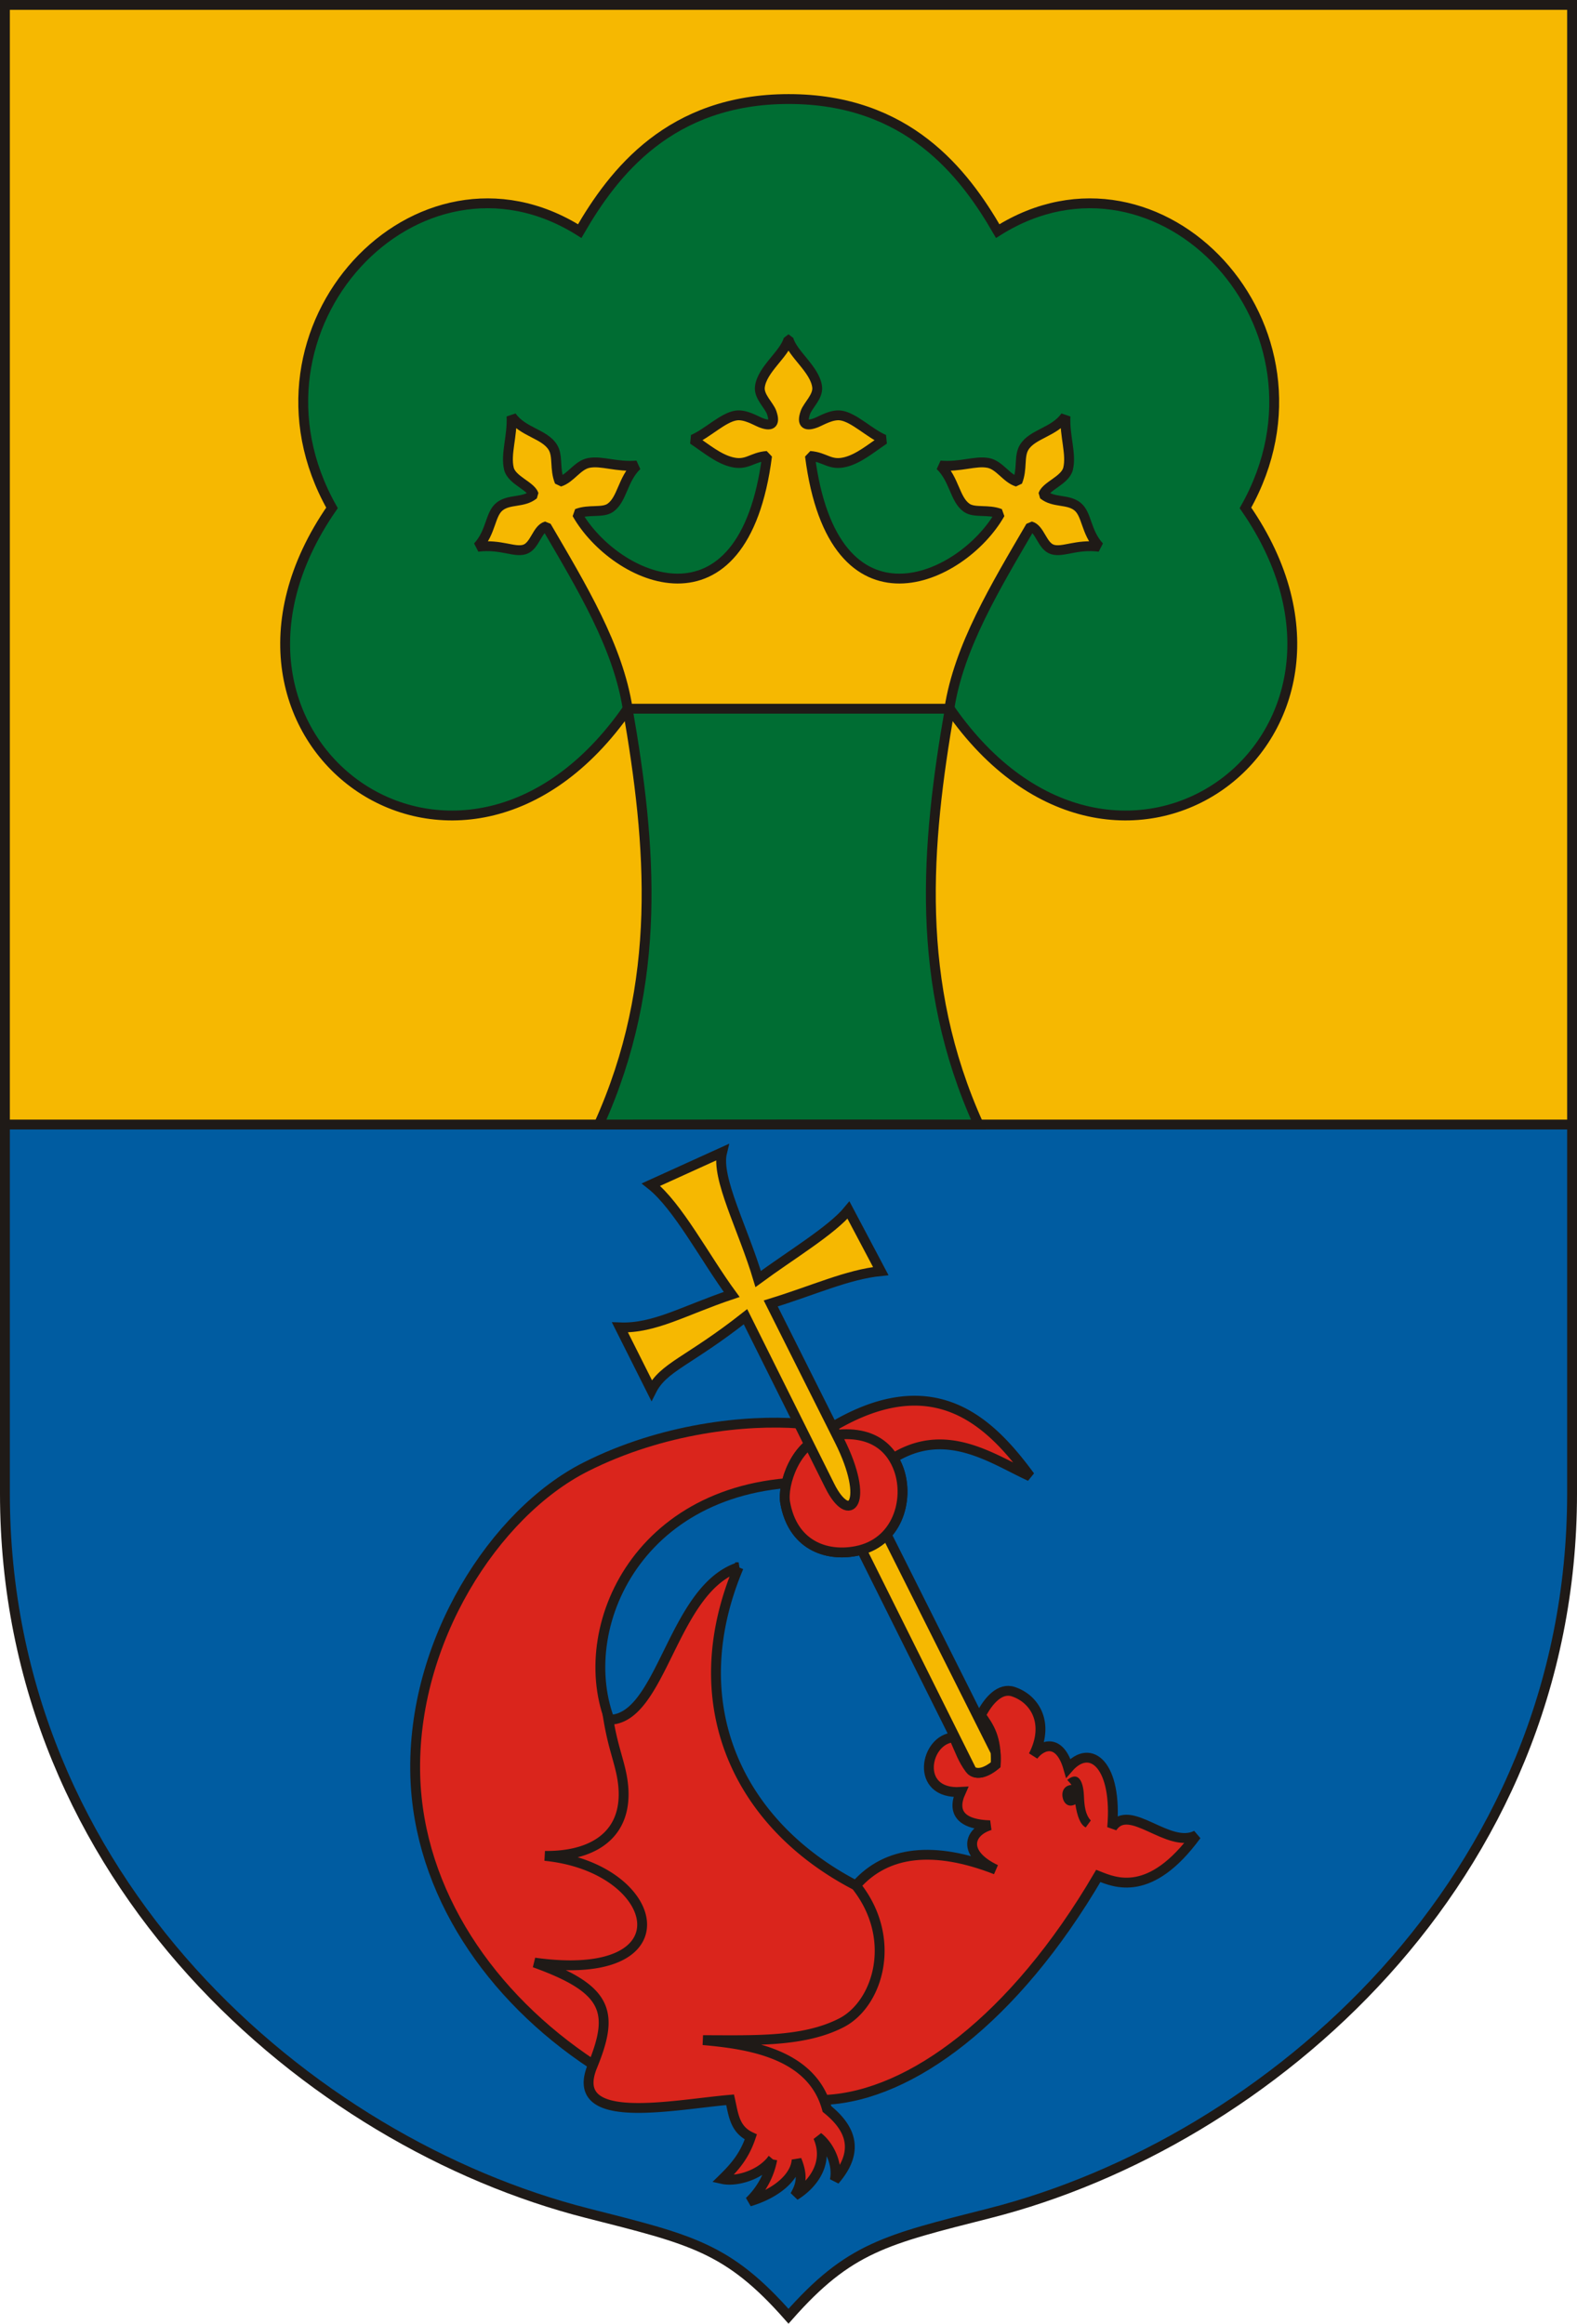
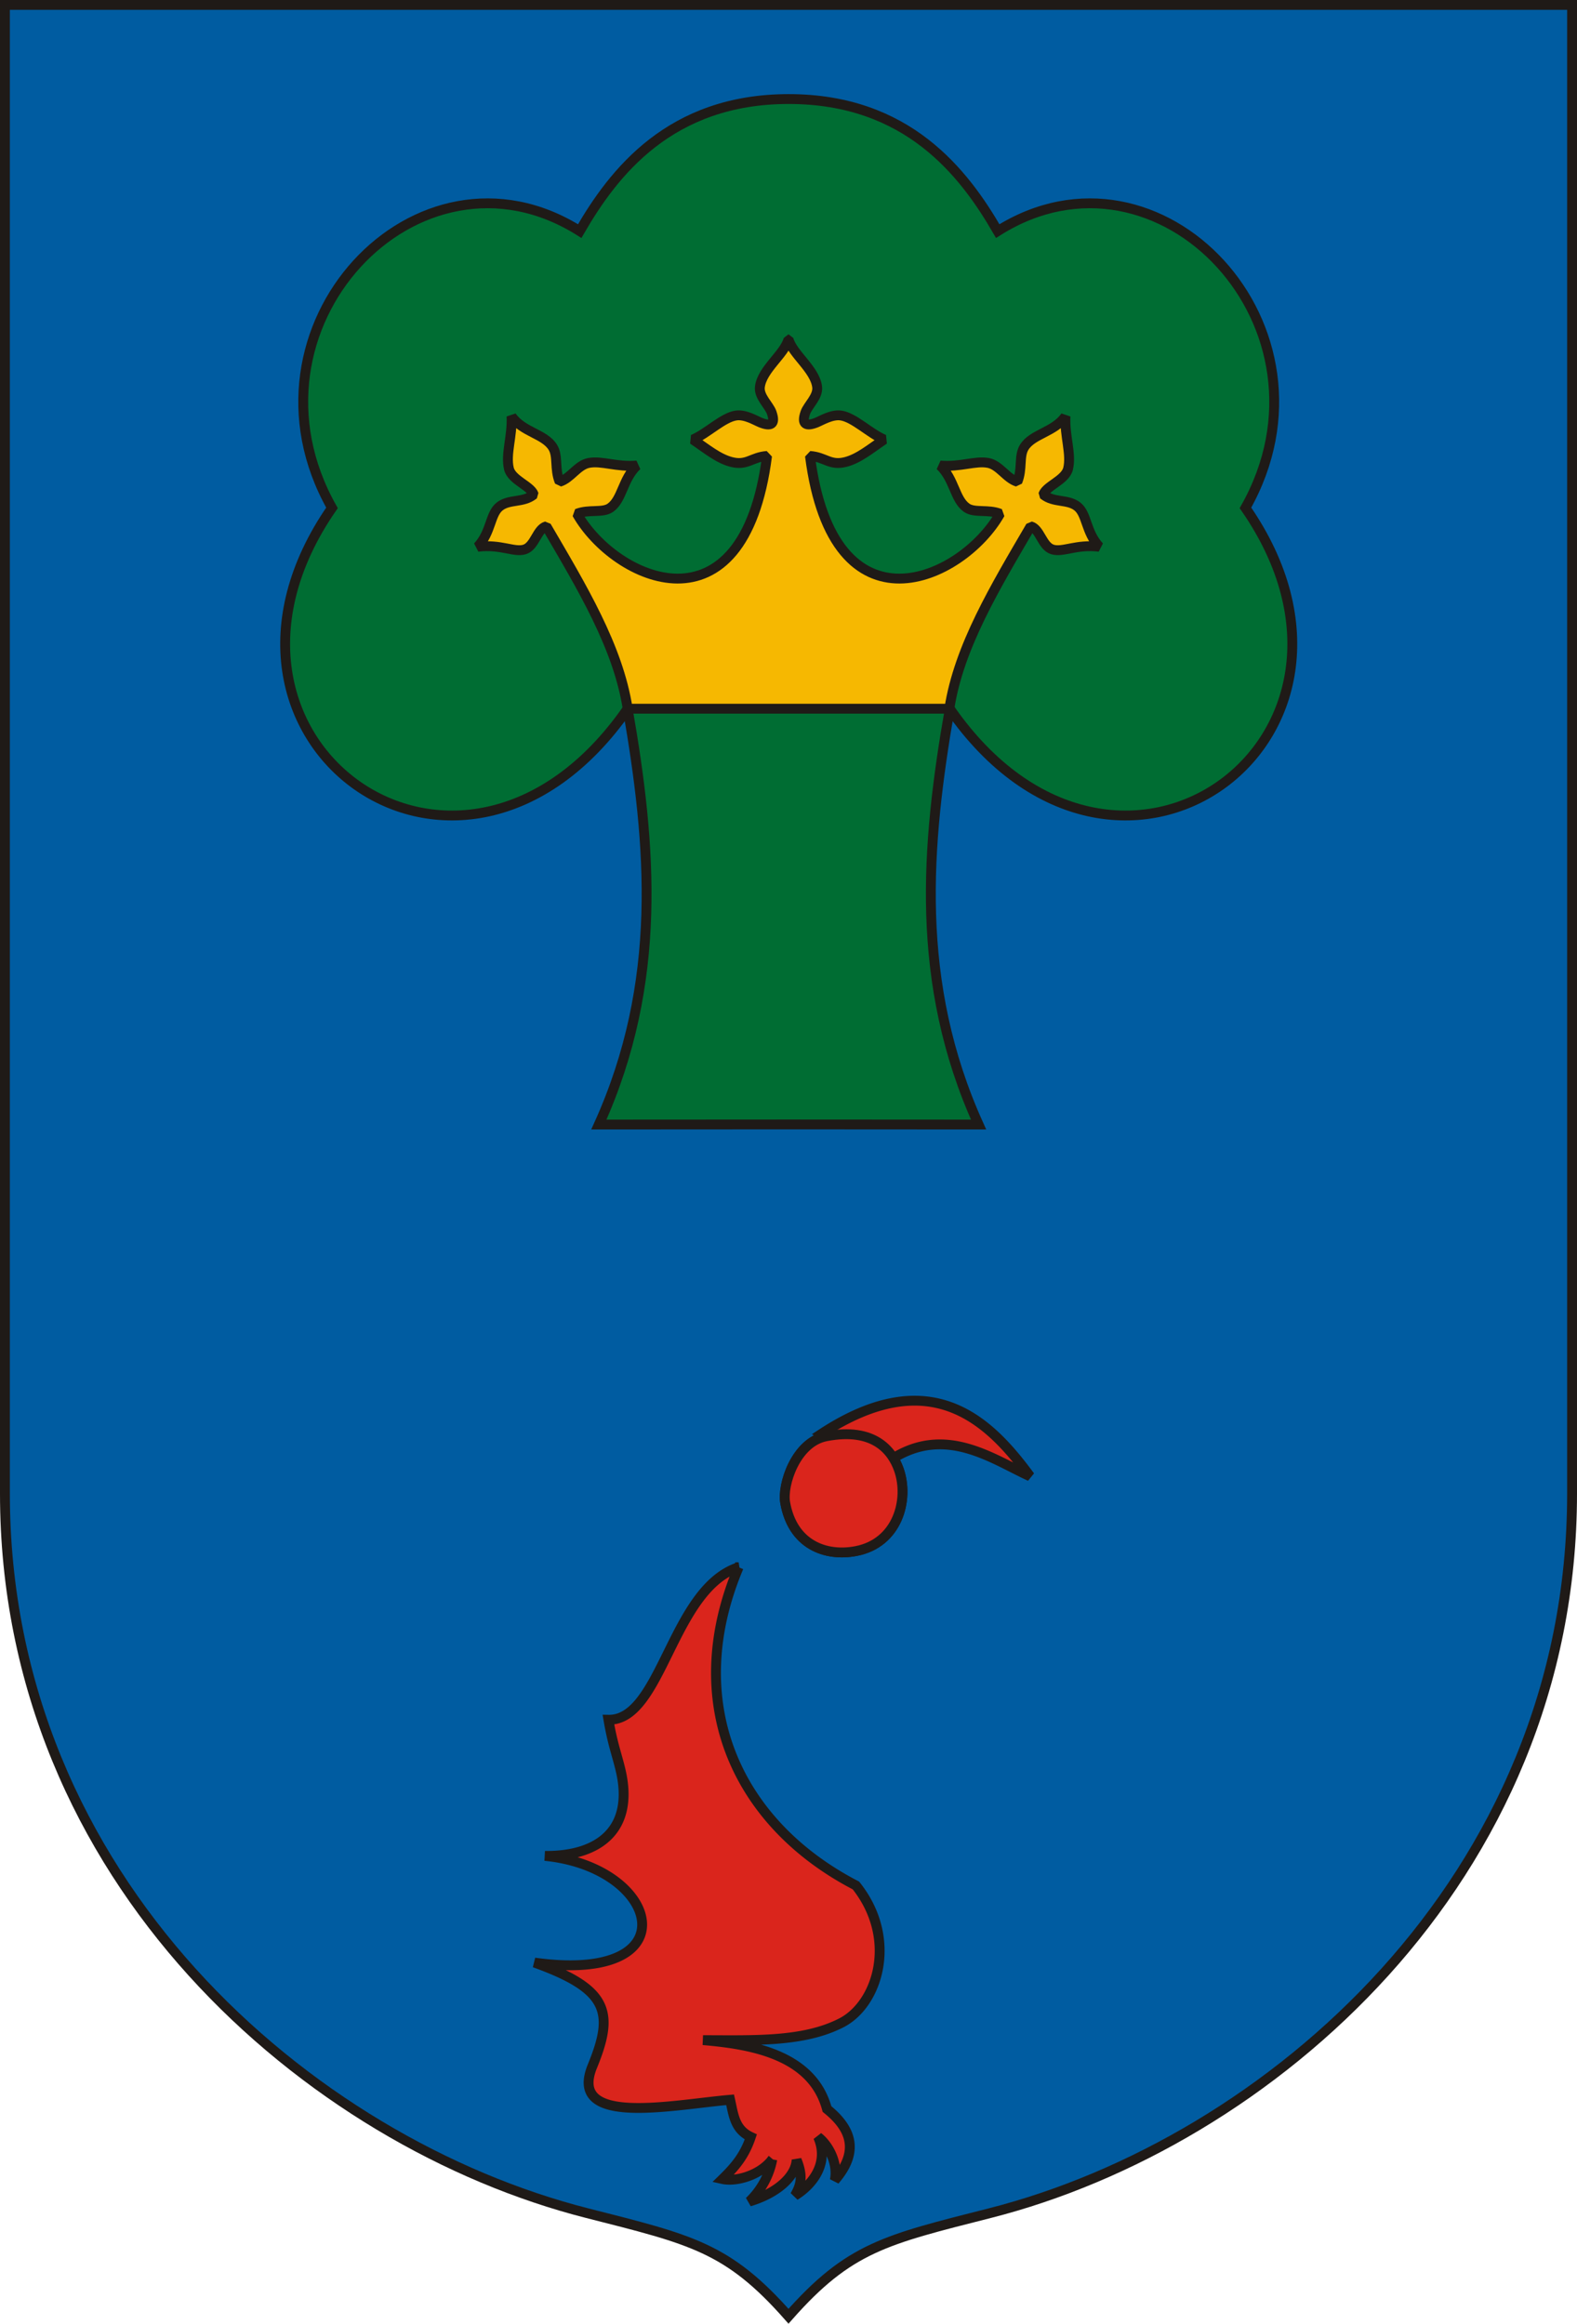
<svg xmlns="http://www.w3.org/2000/svg" width="454.85" height="670">
  <g stroke="#1f1a17" stroke-width="4">
    <path d="M1.421 1.421v429.171c0 111.661 87.97 187.207 167.942 207.537 30.069 7.644 40.544 9.875 58.062 29.723 17.518-19.848 27.994-22.08 58.063-29.723 79.972-20.33 167.941-95.876 167.941-207.537V1.422H227.425z" fill="#005ca1" stroke-width="2.843" />
-     <path d="M1.421 1.421v322.822H453.43V1.42H227.425z" fill="#f6b801" stroke-width="2.843" />
    <path d="M227.49 28.558c-34.255 0-50.545 21.245-60.284 38.074-46.738-29.44-100.719 27.942-71.451 79.806-46.19 66.66 37 127.406 85.284 57.908 6.837 39.369 10.248 78.857-8.313 119.897l54.763-.032 54.762.032c-18.561-41.04-15.149-80.528-8.312-119.897 48.284 69.498 131.475 8.752 85.284-57.908 29.268-51.864-24.714-109.247-71.452-79.806-9.74-16.83-26.028-38.074-60.282-38.074z" fill="#006d33" stroke-width="2.843" />
    <path d="M227.425 97.81c-1.156 4.314-7.658 8.686-8.259 13.778-.324 2.744 2.667 5.297 3.387 7.326 1.272 3.586-.347 4.07-3.184 2.933-1.425-.57-4.386-2.412-7.018-2.048-3.811.526-8.396 5.234-12.51 6.93 4.009 2.698 7.276 5.473 11.069 6.466 4.572 1.198 5.847-1.407 10.33-1.73-6.765 52.905-43.944 35.841-54.835 16.654 3.464-1.36 7.402-.126 9.651-1.719 3.427-2.428 3.525-8.218 7.637-12.175-5.856.522-10.109-1.463-13.87-.744-3.286.628-5.218 4.453-8.413 5.434-1.522-3.75-.385-7.312-1.932-9.898-2.35-3.928-8.78-4.41-11.939-9.003.282 5.741-1.779 10.9-.75 15.129.81 3.327 6.287 4.926 7.16 7.455-3.04 2.454-6.995 1.241-9.8 3.405-2.865 2.21-2.408 7.382-6.368 11.656 6.645-.832 10.51 1.708 13.514.769 3.008-.94 3.585-5.96 6.288-6.675 10.14 17.376 20.705 34.724 23.456 52.593h92.772c2.752-17.87 13.316-35.217 23.456-52.593 2.703.715 3.28 5.735 6.288 6.675 3.005.939 6.869-1.601 13.515-.77-3.96-4.273-3.503-9.444-6.369-11.655-2.805-2.164-6.76-.951-9.8-3.405.874-2.53 6.35-4.128 7.16-7.455 1.03-4.229-1.031-9.388-.75-15.13-3.158 4.594-9.589 5.076-11.939 9.004-1.547 2.586-.41 6.149-1.932 9.898-3.195-.981-5.126-4.806-8.412-5.434-3.762-.719-8.014 1.266-13.87.744 4.111 3.957 4.21 9.747 7.636 12.175 2.25 1.593 6.188.36 9.652 1.719-10.892 19.187-48.071 36.251-54.835-16.655 4.482.324 5.757 2.929 10.33 1.731 3.792-.993 7.06-3.768 11.068-6.466-4.113-1.696-8.698-6.404-12.51-6.93-2.631-.364-5.593 1.478-7.017 2.048-2.837 1.136-4.456.653-3.185-2.933.72-2.029 3.711-4.582 3.387-7.326-.6-5.092-7.103-9.464-8.259-13.778z" fill="#f6b801" stroke-linejoin="bevel" stroke-width="2.843" />
-     <path d="M238.747 427.449c-53.18-2.658-73.209 40.544-63.034 68.14 5.848 15.86 45.986 37.15 71.155 48.05 8.834-10.064 22.641-11.484 40.352-4.573-9.905-4.707-7.755-10.975-1.655-12.777-8.025-.201-11.215-3.488-8.442-9.612-13.578.872-10.304-15.417-1.975-15.731 1.84 4.131 2.552 6.344 4.502 9.003 1.254 1.71 3.898 1.886 7.523-1.107.394-7.808-1.936-10.965-4.271-14.282 2.203-4.341 5.582-8.033 9.33-6.803 6.412 2.103 10.566 9.307 5.823 18.448 2.547-3.347 7.607-4.954 10.067 3.6 6.444-7.458 14.234-.816 12.657 17.145 4.99-7.539 16.204 6.376 24.304 2.214-13.318 18.195-23.509 13.623-28.303 11.731-24.318 41.488-54.174 63.278-78.49 64.553-17.567.92-51.698.11-67.37-10.226-29.446-19.418-50.192-49.625-51.144-83.228-1.097-38.732 22.93-75.77 49.107-89.01 22.246-11.25 46.501-13.673 61.644-12.538z" fill="#da251c" stroke-width="2.843" />
    <path d="M226.455 433.192c2.12 12.184 11.644 15.739 20.503 14.02 11.937-2.314 15.375-14.833 12.276-23.532-1.926-5.404-7.157-12.23-20.963-9.548-8.784 1.707-12.691 14.032-11.816 19.06z" fill="none" stroke-width="2.843" />
    <path d="M252.53 424.299c17.437-15.497 32.531-4.162 44.573 1.37-11.533-15.646-28.423-33.142-60.352-12.132zM213.043 451.883c-19.263 6.305-22.134 44.27-37.55 43.977 1.196 7.045 2.495 10.214 3.534 14.688 3.845 16.557-5.806 24.718-21.862 24.567 33.576 3.303 42.117 37.041-3 30.767 21.24 7.64 23.108 14.235 16.704 29.854-7.216 17.602 22.763 11.167 39.717 9.701.968 4.266 1.283 8.535 5.969 10.707-1.76 5.263-4.365 8.434-8.163 12.146 3.875.858 10.874-1.045 14.358-5.684a22.692 22.692 0 0 1-6.623 12.166c8.261-2.47 13.373-7.349 13.64-12.013 1.9 4.72 1.277 7.171-.481 10.292 5.44-3.358 9.878-9.636 6.679-16.89 3.412 2.629 5.798 8.138 4.795 12.5 7.633-8.826 4.145-15.417-2.233-20.561-4.288-15.986-22.567-18.723-35.757-19.859 14.794 0 28.915.637 39.891-4.98 10.618-5.435 16.413-24.318 4.207-39.622-33.859-17.532-50.481-52.201-33.825-91.756z" fill="#da251c" stroke-width="2.843" />
  </g>
-   <path d="M307.825 513.222c.467.498.909.974 1.229 1.423-1.921.146-2.876 1.634-2.587 3.48.277 1.767 1.638 3.206 3.7 2.108.505 3.309 1.387 5.897 2.987 6.674l1.462-2.005c-1.558-1.646-1.859-4.14-1.98-7.088-.192-4.712-1.877-7.067-4.81-4.592z" fill="#1f1a17" />
  <g stroke="#1f1a17" stroke-width="4">
-     <path d="M255.723 442.478c-1.825 1.961-4.222 3.5-7.215 4.357l31.773 63.748c1.409 1.056 3.79.82 6.892-1.742.07-1.375.051-2.599-.033-3.712z" fill="#f6b801" stroke-width="2.843" />
    <path d="M226.455 433.192c2.12 12.184 11.644 15.739 20.503 14.02 11.937-2.314 15.375-14.833 12.276-23.532-1.926-5.404-7.157-12.23-20.963-9.548-8.784 1.707-12.691 14.032-11.816 19.06z" fill="#da251c" stroke-width="2.843" />
-     <path d="M239.307 428.375 215.02 379.65c-16.416 12.94-23.634 14.429-27.086 21.264l-9.13-18.187c9.957.38 18.521-4.896 32.232-9.492-7.76-10.579-15.521-25.532-23.282-31.664l20.515-9.317c-1.825 7.427 6.093 22.017 10.407 36.527 9.33-6.875 21.256-14.01 26.052-19.875l9.31 17.595c-9.694.997-19.36 5.535-31.737 9.329l19.809 39.503c8.934 17.817 3.016 24.721-2.804 13.043z" fill="#f6b801" stroke-width="2.843" />
  </g>
</svg>